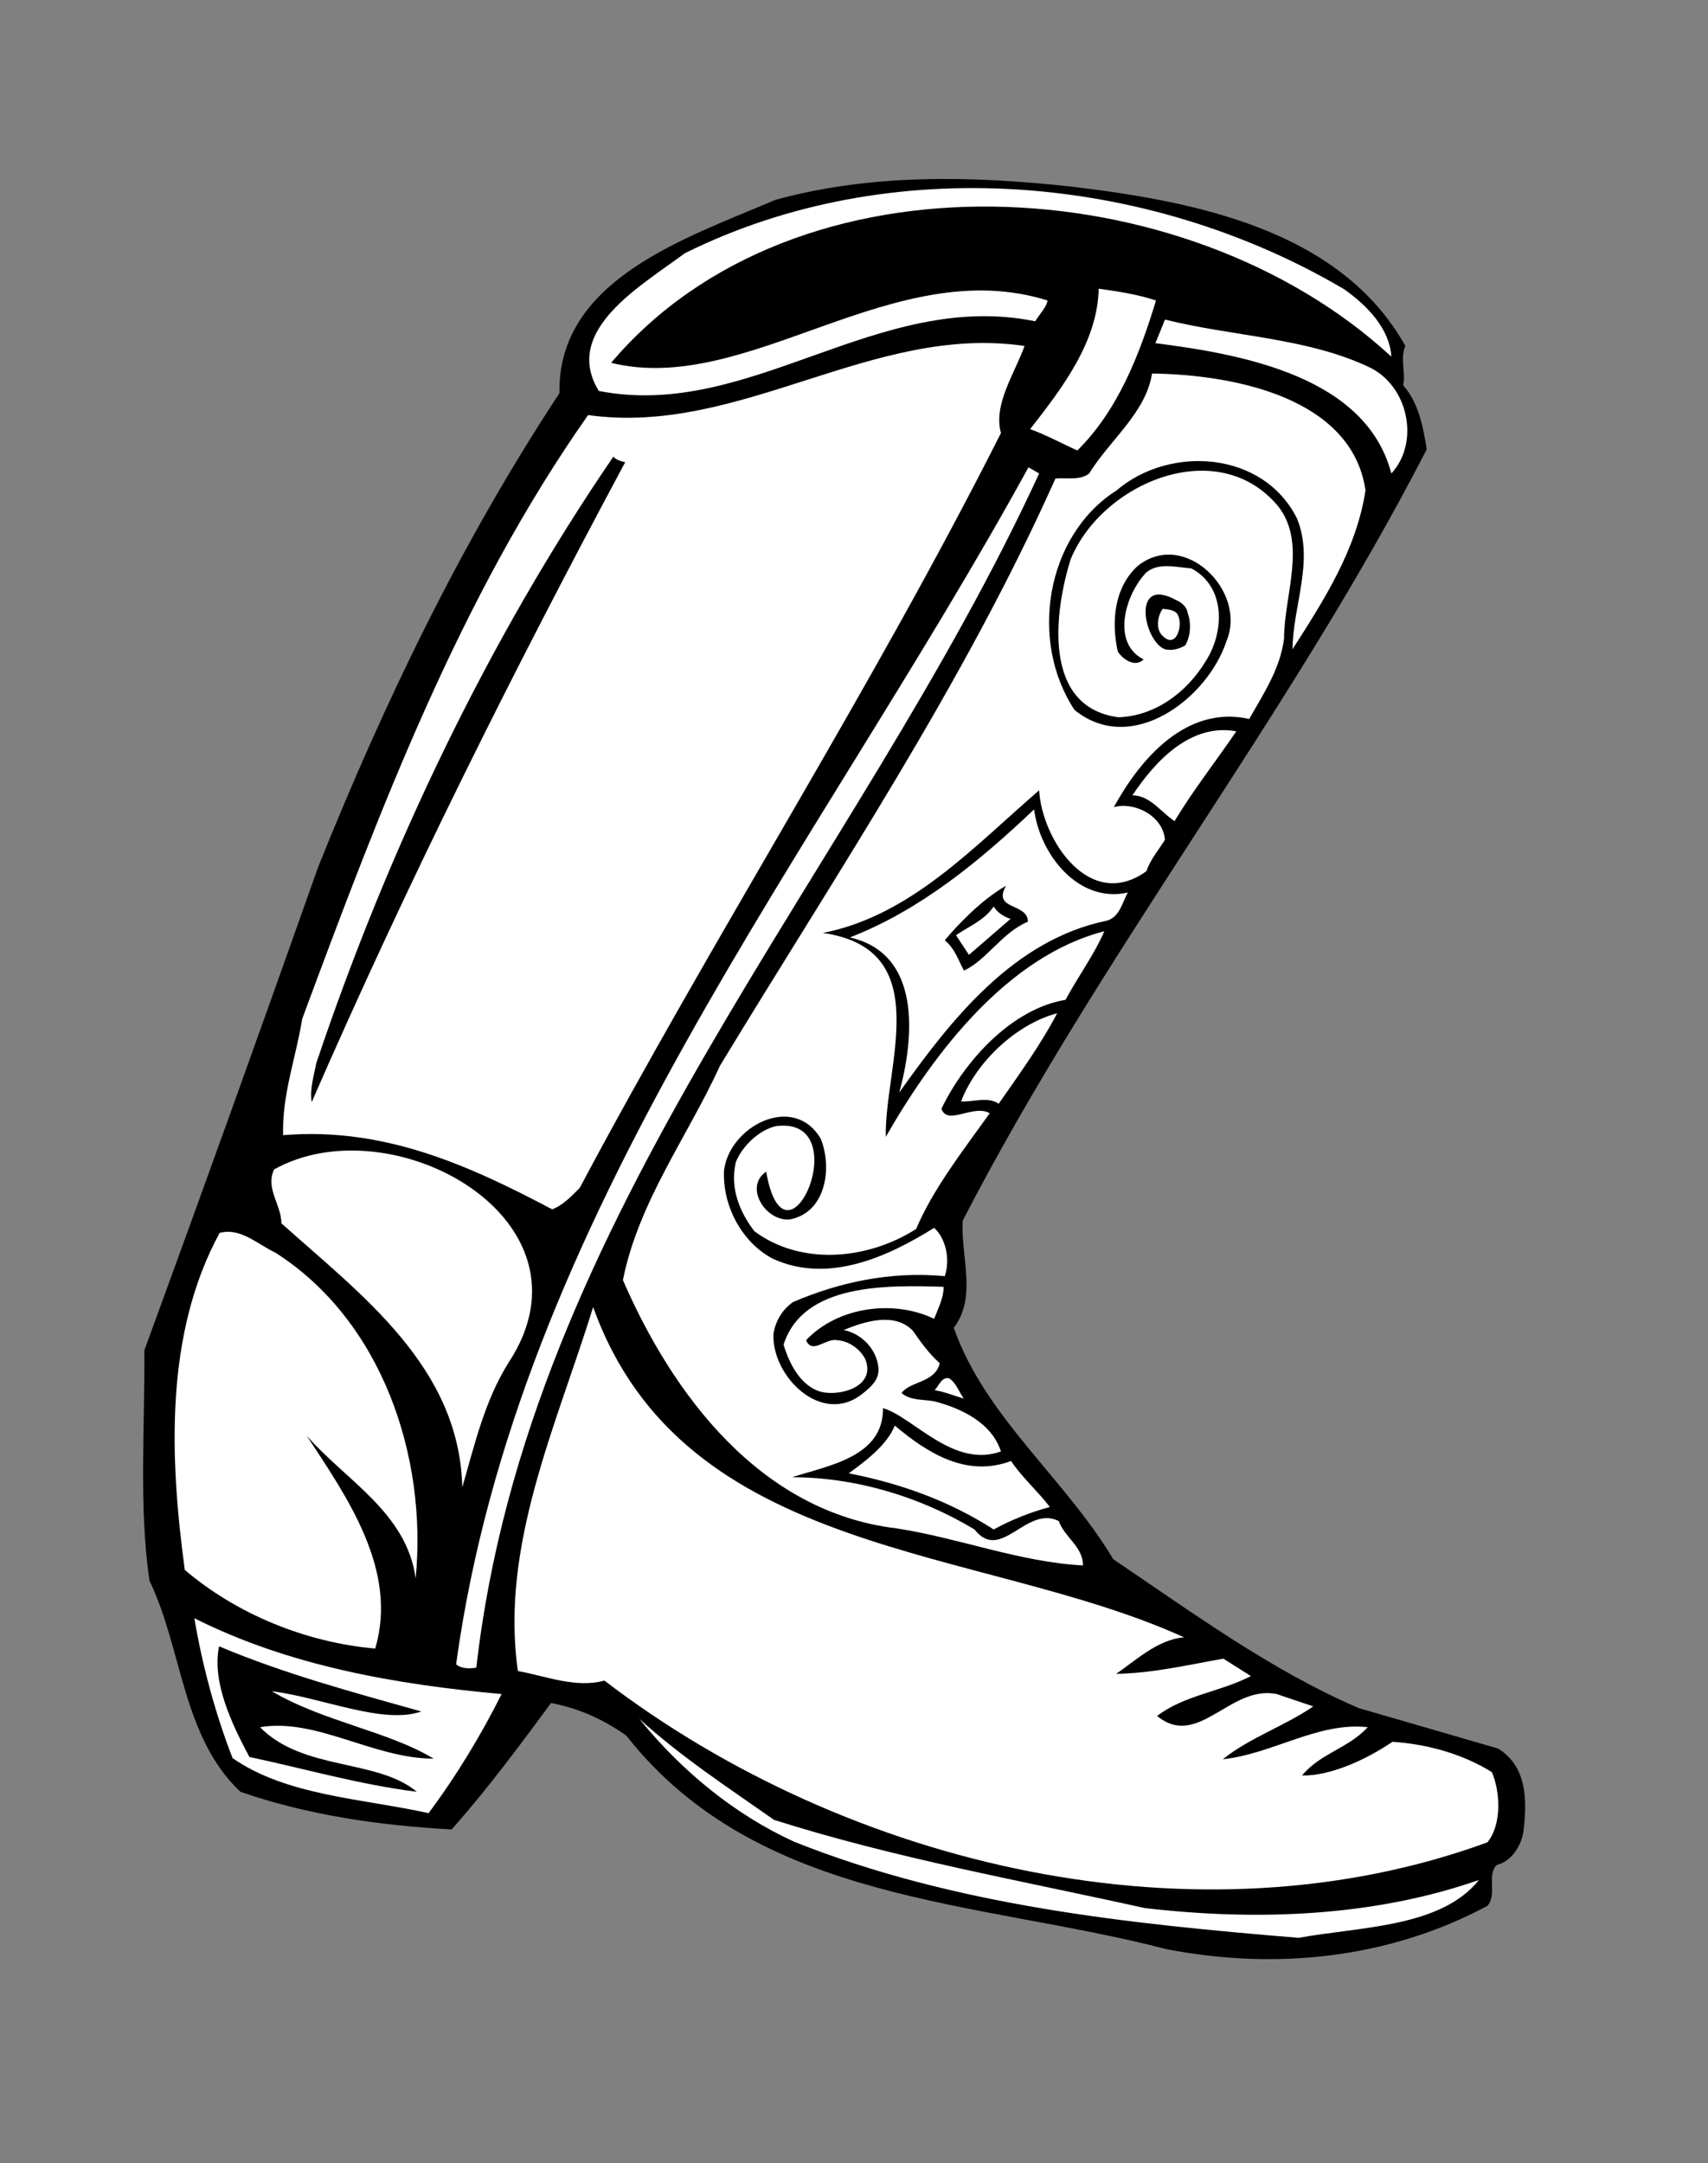
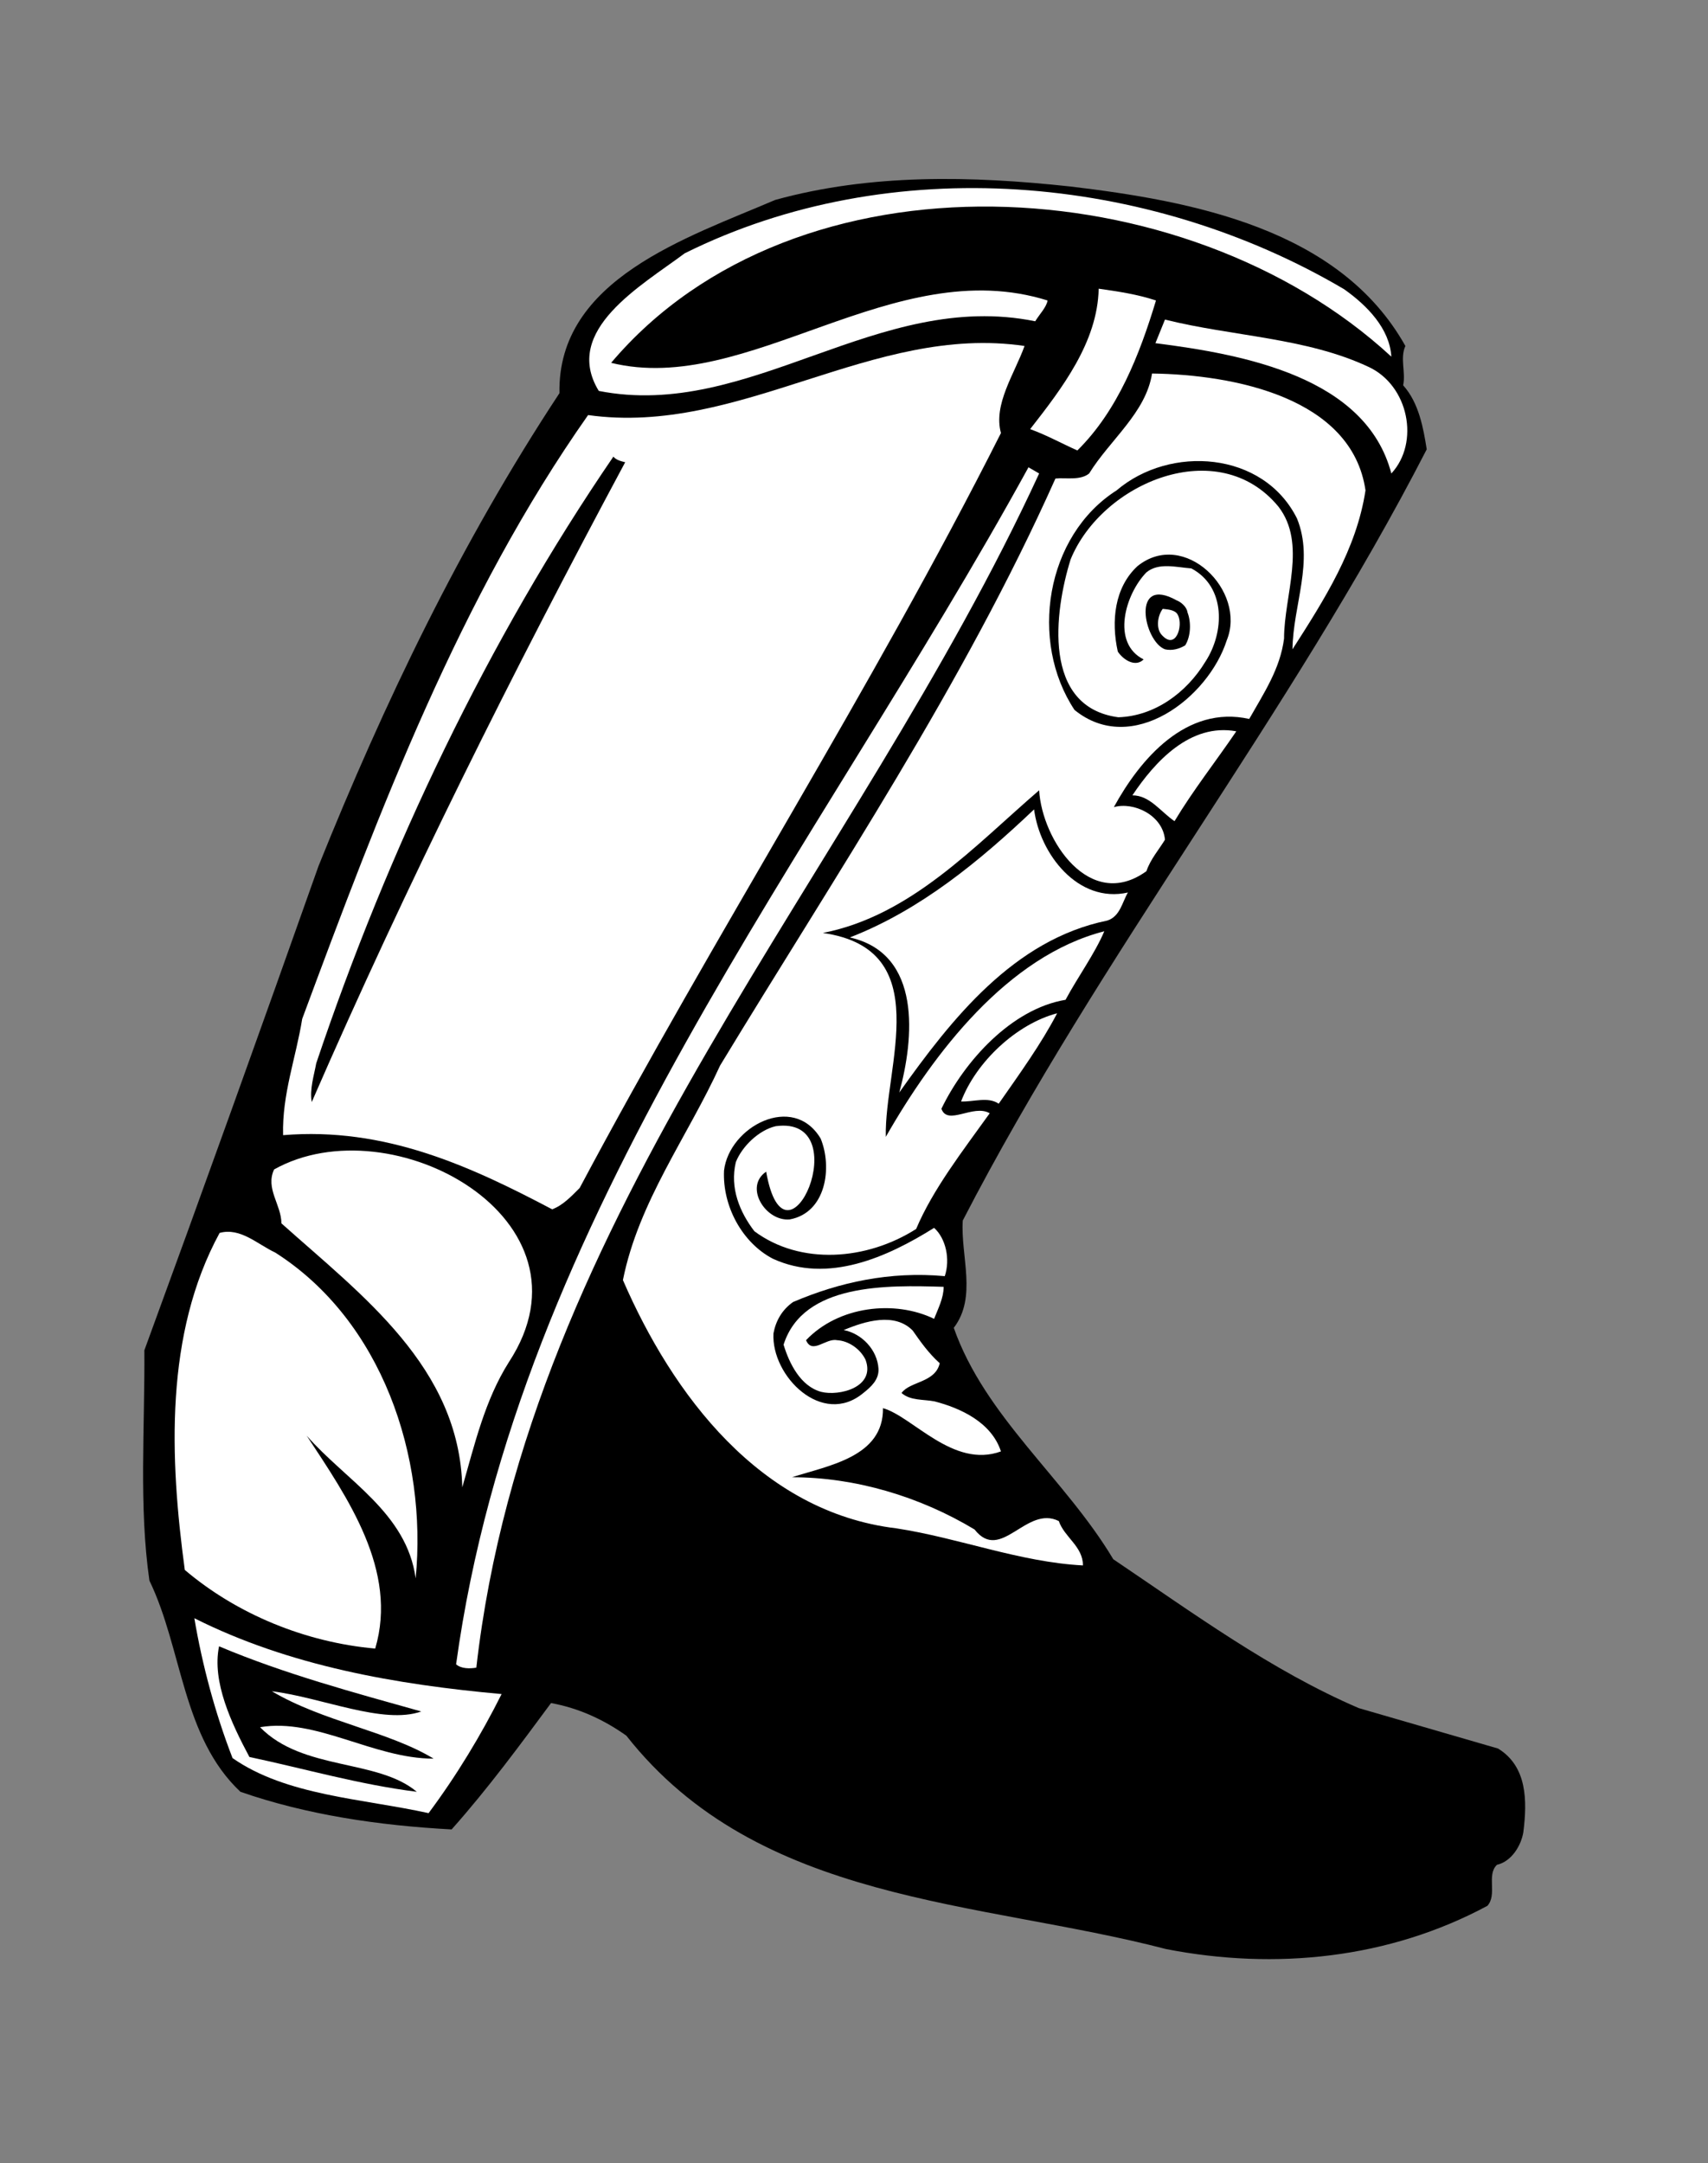
<svg xmlns="http://www.w3.org/2000/svg" viewBox="0 0 405.333 513.333" height="513.333" width="405.333" xml:space="preserve" id="svg2" version="1.1">
  <rect x="0" y="0" width="405.333" height="513.333" fill="#808080" stroke="none" />
  <defs id="defs6" />
  <g transform="matrix(1.333,0,0,-1.333,0,513.333)" id="g10">
    <g transform="scale(0.1)" id="g12">
      <path id="path14" style="fill:#000000;fill-opacity:1;fill-rule:nonzero;stroke:none" d="m 1905,3519 c 218,-26 480,-75 597,-284 -10,-22 1,-47 -4,-70 28,-31 36,-76 42,-114 -243,-473 -581,-898 -826,-1373 -4,-64 26,-136 -16,-191 56,-159 198,-268 284,-412 141,-95 281,-198 437,-265 l 248,-72 c 52,-32 52,-93 45,-149 -4,-24 -21,-52 -47,-58 -19,-18 1,-53 -17,-73 -175,-94 -377,-115 -572,-77 -334,87 -725,80 -961,380 -41,29 -85,49 -134,58 -54,-73 -112,-152 -177,-225 -130,7 -258,26 -376,67 -104,98 -103,254 -162,376 -19,132 -8,272 -9,410 104,284 207,571 310,862 117,291 253,575 429,842 -4,203 228,277 384,344 170,47 350,43 525,24" />
      <path id="path16" style="fill:#ffffff;fill-opacity:1;fill-rule:nonzero;stroke:none" d="m 2393,3336 c 41,-29 81,-70 84,-120 -367,339 -1061,377 -1389,-11 244,-60 502,197 777,111 -2,-12 -14,-24 -22,-37 -281,57 -508,-177 -777,-124 -66,108 77,188 153,245 366,182 825,142 1174,-64" />
      <path id="path18" style="fill:#ffffff;fill-opacity:1;fill-rule:nonzero;stroke:none" d="m 2058,3316 c -29,-96 -68,-196 -140,-267 -29,13 -54,27 -84,38 57,73 120,155 122,250 35,-5 69,-10 102,-21" />
      <path id="path20" style="fill:#ffffff;fill-opacity:1;fill-rule:nonzero;stroke:none" d="m 2436,3198 c 72,-33 92,-135 41,-190 -45,172 -263,212 -420,232 l 17,42 c 120,-30 251,-32 362,-84" />
      <path id="path22" style="fill:#ffffff;fill-opacity:1;fill-rule:nonzero;stroke:none" d="m 1824,3235 c -18,-50 -56,-104 -42,-155 -231,-458 -509,-891 -750,-1344 -15,-15 -30,-31 -49,-38 -146,77 -298,147 -479,132 -2,73 23,138 34,207 138,372 281,751 509,1075 271,-38 506,163 777,123" />
      <path id="path24" style="fill:#ffffff;fill-opacity:1;fill-rule:nonzero;stroke:none" d="m 2431,2978 c -16,-105 -73,-194 -130,-283 1,79 39,157 8,233 -60,120 -226,131 -321,50 -127,-81 -156,-269 -75,-391 102,-83 238,21 271,124 36,88 -76,199 -159,132 -41,-38 -47,-98 -35,-152 9,-14 31,-29 46,-14 -58,29 -33,116 5,155 22,18 53,9 80,7 62,-33 59,-114 25,-166 -34,-56 -91,-97 -155,-99 -136,18 -114,188 -85,281 56,137 263,224 370,94 51,-66 10,-158 10,-235 -7,-54 -36,-97 -62,-143 -112,25 -194,-71 -241,-157 35,10 87,-14 91,-58 -11,-18 -26,-35 -33,-56 -101,-73 -186,56 -191,144 -116,-100 -228,-223 -385,-254 203,-29 109,-238 112,-363 85,149 217,322 389,366 -17,-40 -47,-81 -69,-122 -96,-16 -180,-109 -221,-194 11,-31 57,9 86,-8 -48,-67 -101,-135 -131,-206 -88,-56 -206,-65 -288,-4 -26,34 -44,77 -33,123 11,28 41,57 71,64 147,20 18,-280 -17,-81 -40,-27 -1,-89 42,-85 65,12 76,93 55,144 -49,82 -163,21 -172,-57 -3,-64 33,-129 87,-157 98,-45 204,3 287,55 21,-19 29,-56 19,-86 -98,9 -188,-11 -270,-46 -20,-14 -31,-34 -35,-56 -4,-76 87,-167 160,-106 14,11 28,24 27,43 -2,34 -30,63 -62,69 38,16 91,32 123,-1 14,-20 28,-40 48,-58 -8,-35 -53,-32 -68,-53 16,-14 39,-11 59,-15 46,-12 101,-37 118,-89 -85,-31 -157,62 -210,77 1,-87 -97,-102 -162,-123 112,0 227,-34 325,-93 47,-60 92,44 150,15 10,-29 43,-45 43,-79 -113,6 -221,49 -332,66 -243,29 -399,239 -487,442 28,140 115,255 173,382 208,343 433,678 597,1045 18,2 44,-4 60,9 37,60 101,108 112,178 146,-2 356,-43 380,-208" />
      <path id="path26" style="fill:#000000;fill-opacity:1;fill-rule:nonzero;stroke:none" d="M 1113,3028 C 913,2655 724,2277 555,1889 c -4,23 4,47 8,69 128,381 306,754 529,1080 5,-6 13,-8 21,-10" />
      <path id="path28" style="fill:#ffffff;fill-opacity:1;fill-rule:nonzero;stroke:none" d="M 1850,3008 C 1522,2296 940,1692 848,882 c -12,-2 -27,-2 -36,6 110,800 641,1442 1019,2131 l 19,-11" />
      <path id="path30" style="fill:#000000;fill-opacity:1;fill-rule:nonzero;stroke:none" d="m 2114,2761 c 7,-18 6,-43 -4,-59 -10,-6 -23,-10 -36,-7 -38,14 -61,133 21,87 8,-3 18,-12 19,-21" />
      <path id="path32" style="fill:#ffffff;fill-opacity:1;fill-rule:nonzero;stroke:none" d="m 2097,2756 c 10,-19 -4,-65 -30,-34 -9,12 -6,33 3,45 10,-1 23,-2 27,-11" />
      <path id="path34" style="fill:#ffffff;fill-opacity:1;fill-rule:nonzero;stroke:none" d="m 2091,2389 c -25,17 -44,46 -75,46 40,60 103,129 185,114 -36,-53 -77,-105 -110,-160" />
      <path id="path36" style="fill:#ffffff;fill-opacity:1;fill-rule:nonzero;stroke:none" d="m 2008,2262 c -10,-17 -14,-43 -37,-50 -166,-34 -277,-175 -370,-306 26,95 41,247 -88,276 126,49 231,136 328,228 10,-79 78,-168 167,-148" />
-       <path id="path38" style="fill:#000000;fill-opacity:1;fill-rule:nonzero;stroke:none" d="m 1791,2274 c -25,-44 39,-30 39,-64 -46,-19 -74,-69 -114,-87 -10,19 -16,39 -34,54 26,31 67,73 109,97" />
      <path id="path40" style="fill:#ffffff;fill-opacity:1;fill-rule:nonzero;stroke:none" d="m 1799,2215 -74,-64 -23,35 c 23,16 50,26 67,51 7,-11 18,-18 30,-22" />
      <path id="path42" style="fill:#ffffff;fill-opacity:1;fill-rule:nonzero;stroke:none" d="m 1882,2047 c -28,-54 -67,-108 -104,-161 -19,13 -45,3 -67,4 27,71 99,138 171,157" />
      <path id="path44" style="fill:#ffffff;fill-opacity:1;fill-rule:nonzero;stroke:none" d="m 906,1426 c -43,-68 -61,-147 -83,-223 -5,214 -179,342 -322,470 0,33 -29,62 -13,96 209,117 584,-89 418,-343" />
      <path id="path46" style="fill:#ffffff;fill-opacity:1;fill-rule:nonzero;stroke:none" d="m 740,1041 c -16,117 -124,174 -194,254 73,-111 163,-240 122,-379 -124,11 -246,61 -339,140 -27,199 -36,420 62,600 37,10 67,-20 99,-35 190,-121 271,-363 250,-580" />
      <path id="path48" style="fill:#ffffff;fill-opacity:1;fill-rule:nonzero;stroke:none" d="m 1680,1560 c 0,-20 -10,-39 -17,-57 -70,34 -170,23 -228,-38 11,-26 35,4 55,0 21,-1 42,-16 51,-35 18,-49 -47,-65 -79,-57 -37,10 -57,51 -67,84 35,110 185,106 285,103" />
-       <path id="path50" style="fill:#ffffff;fill-opacity:1;fill-rule:nonzero;stroke:none" d="m 2108,936 c -48,-4 -88,-43 -121,-65 65,1 128,16 191,27 l 49,-31 c -54,-28 -119,-34 -167,-71 73,-60 130,56 213,39 l 65,-22 c -51,-35 -112,-55 -161,-94 88,9 170,67 258,57 -35,-38 -84,-46 -117,-86 50,-1 114,28 161,60 61,-4 124,-21 177,-54 15,-35 18,-93 -8,-125 -514,-188 -1135,-46 -1572,288 -51,-14 -104,8 -154,17 -32,223 69,438 134,648 161,-450 689,-423 1052,-588" />
-       <path id="path52" style="fill:#ffffff;fill-opacity:1;fill-rule:nonzero;stroke:none" d="m 1716,1361 c -17,5 -34,12 -52,15 7,7 13,25 26,21 13,-9 17,-24 26,-36" />
-       <path id="path54" style="fill:#ffffff;fill-opacity:1;fill-rule:nonzero;stroke:none" d="m 1800,1250 c 19,-29 48,-54 69,-82 -34,-9 -69,-23 -100,-40 -79,51 -166,82 -258,100 29,21 68,50 82,85 58,-49 128,-93 207,-63" />
      <path id="path56" style="fill:#ffffff;fill-opacity:1;fill-rule:nonzero;stroke:none" d="M 893,835 C 857,763 813,690 763,623 645,649 510,654 414,721 383,801 360,887 346,970 515,885 705,852 893,835" />
      <path id="path58" style="fill:#000000;fill-opacity:1;fill-rule:nonzero;stroke:none" d="m 750,804 c -68,-24 -177,25 -266,36 91,-54 207,-71 288,-120 -107,0 -209,73 -309,56 76,-78 209,-56 279,-115 -103,13 -199,41 -298,62 -32,60 -67,134 -54,197 116,-49 239,-82 360,-116" />
-       <path id="path60" style="fill:#ffffff;fill-opacity:1;fill-rule:nonzero;stroke:none" d="m 1378,611 c 214,-68 439,-108 660,-157 198,-23 406,-16 595,50 -68,-85 -212,-83 -321,-103 -303,25 -612,57 -898,171 -103,47 -198,123 -276,219 76,-69 159,-123 240,-180" />
    </g>
  </g>
</svg>